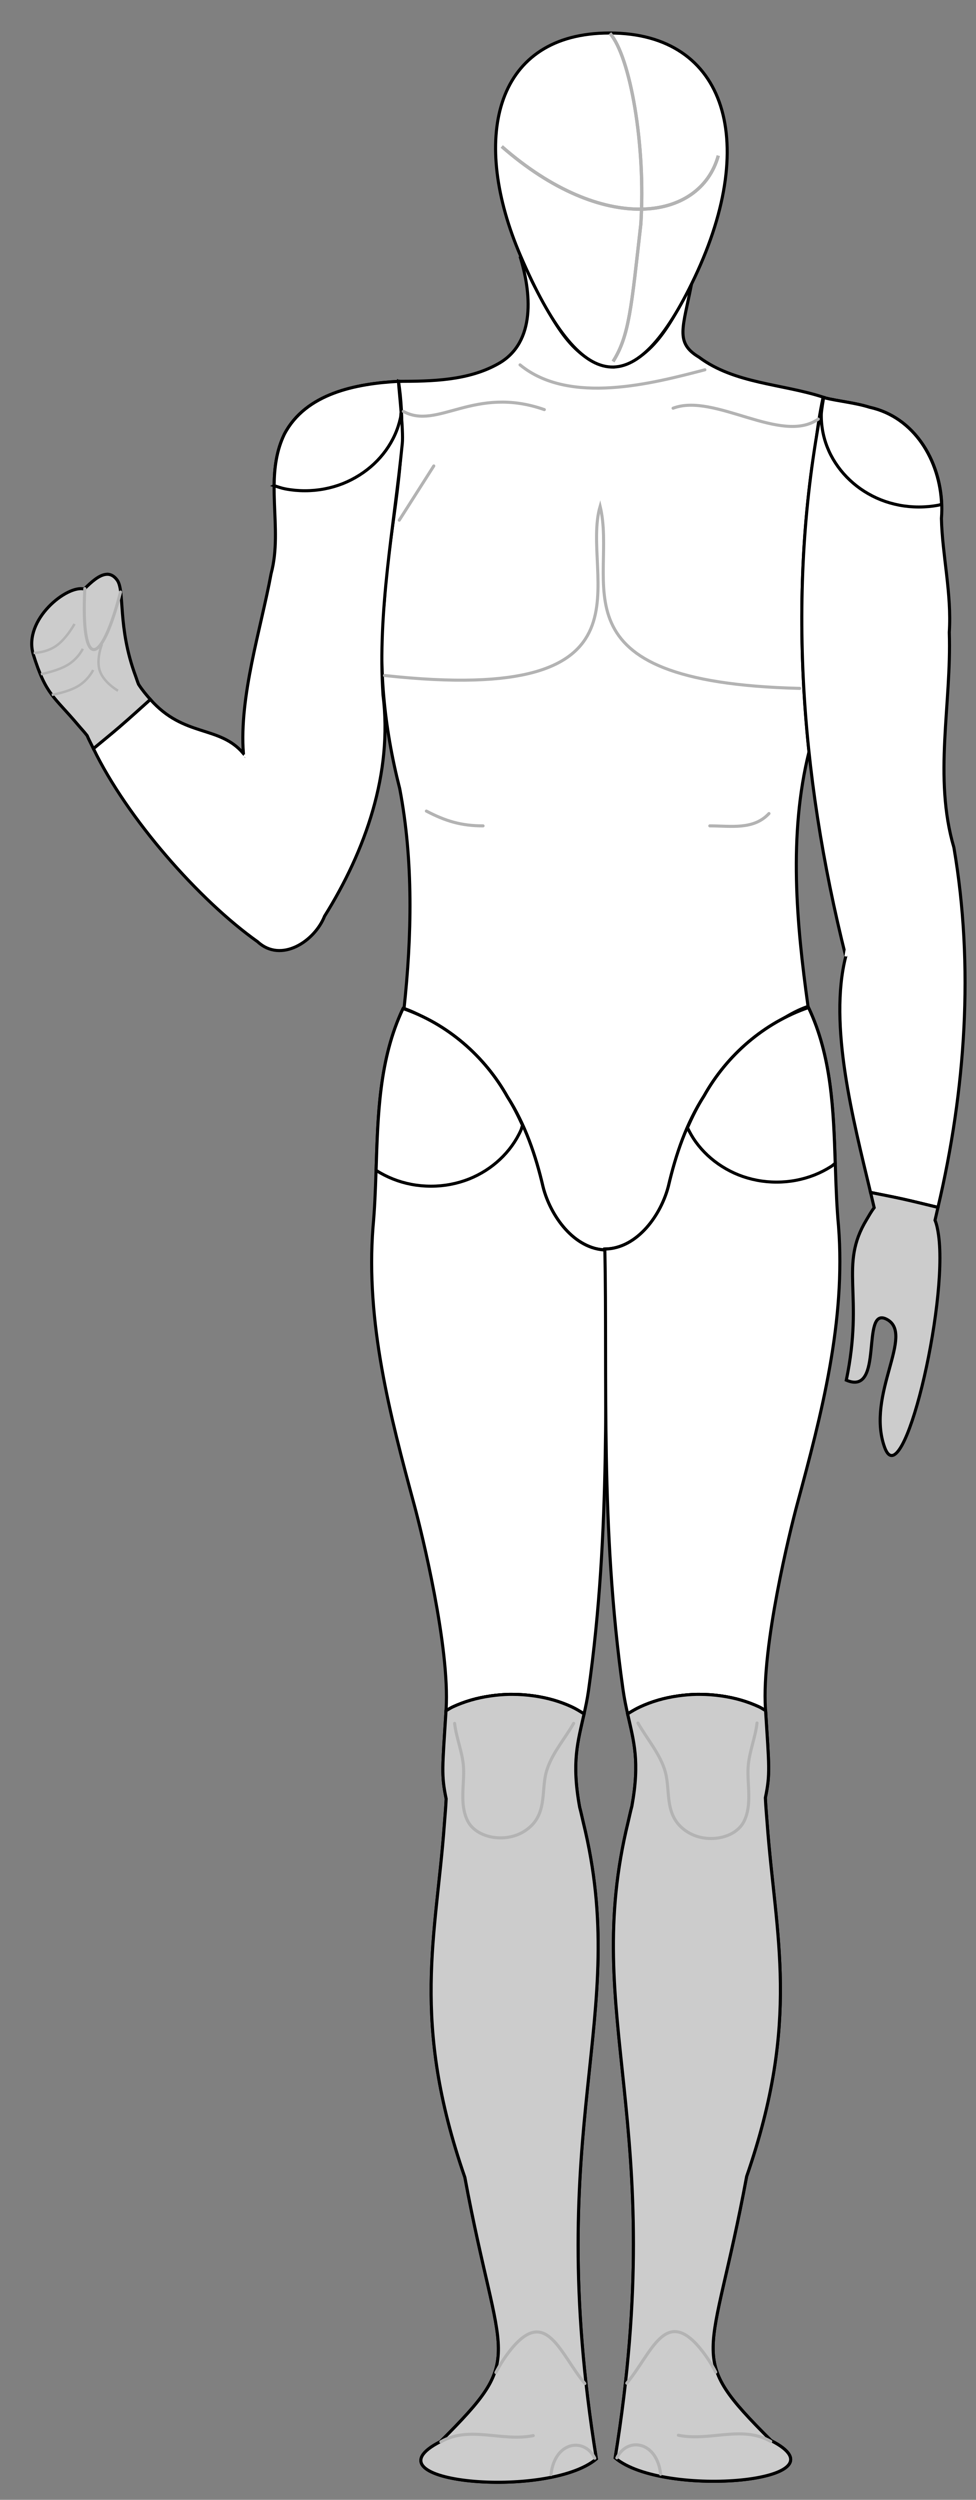
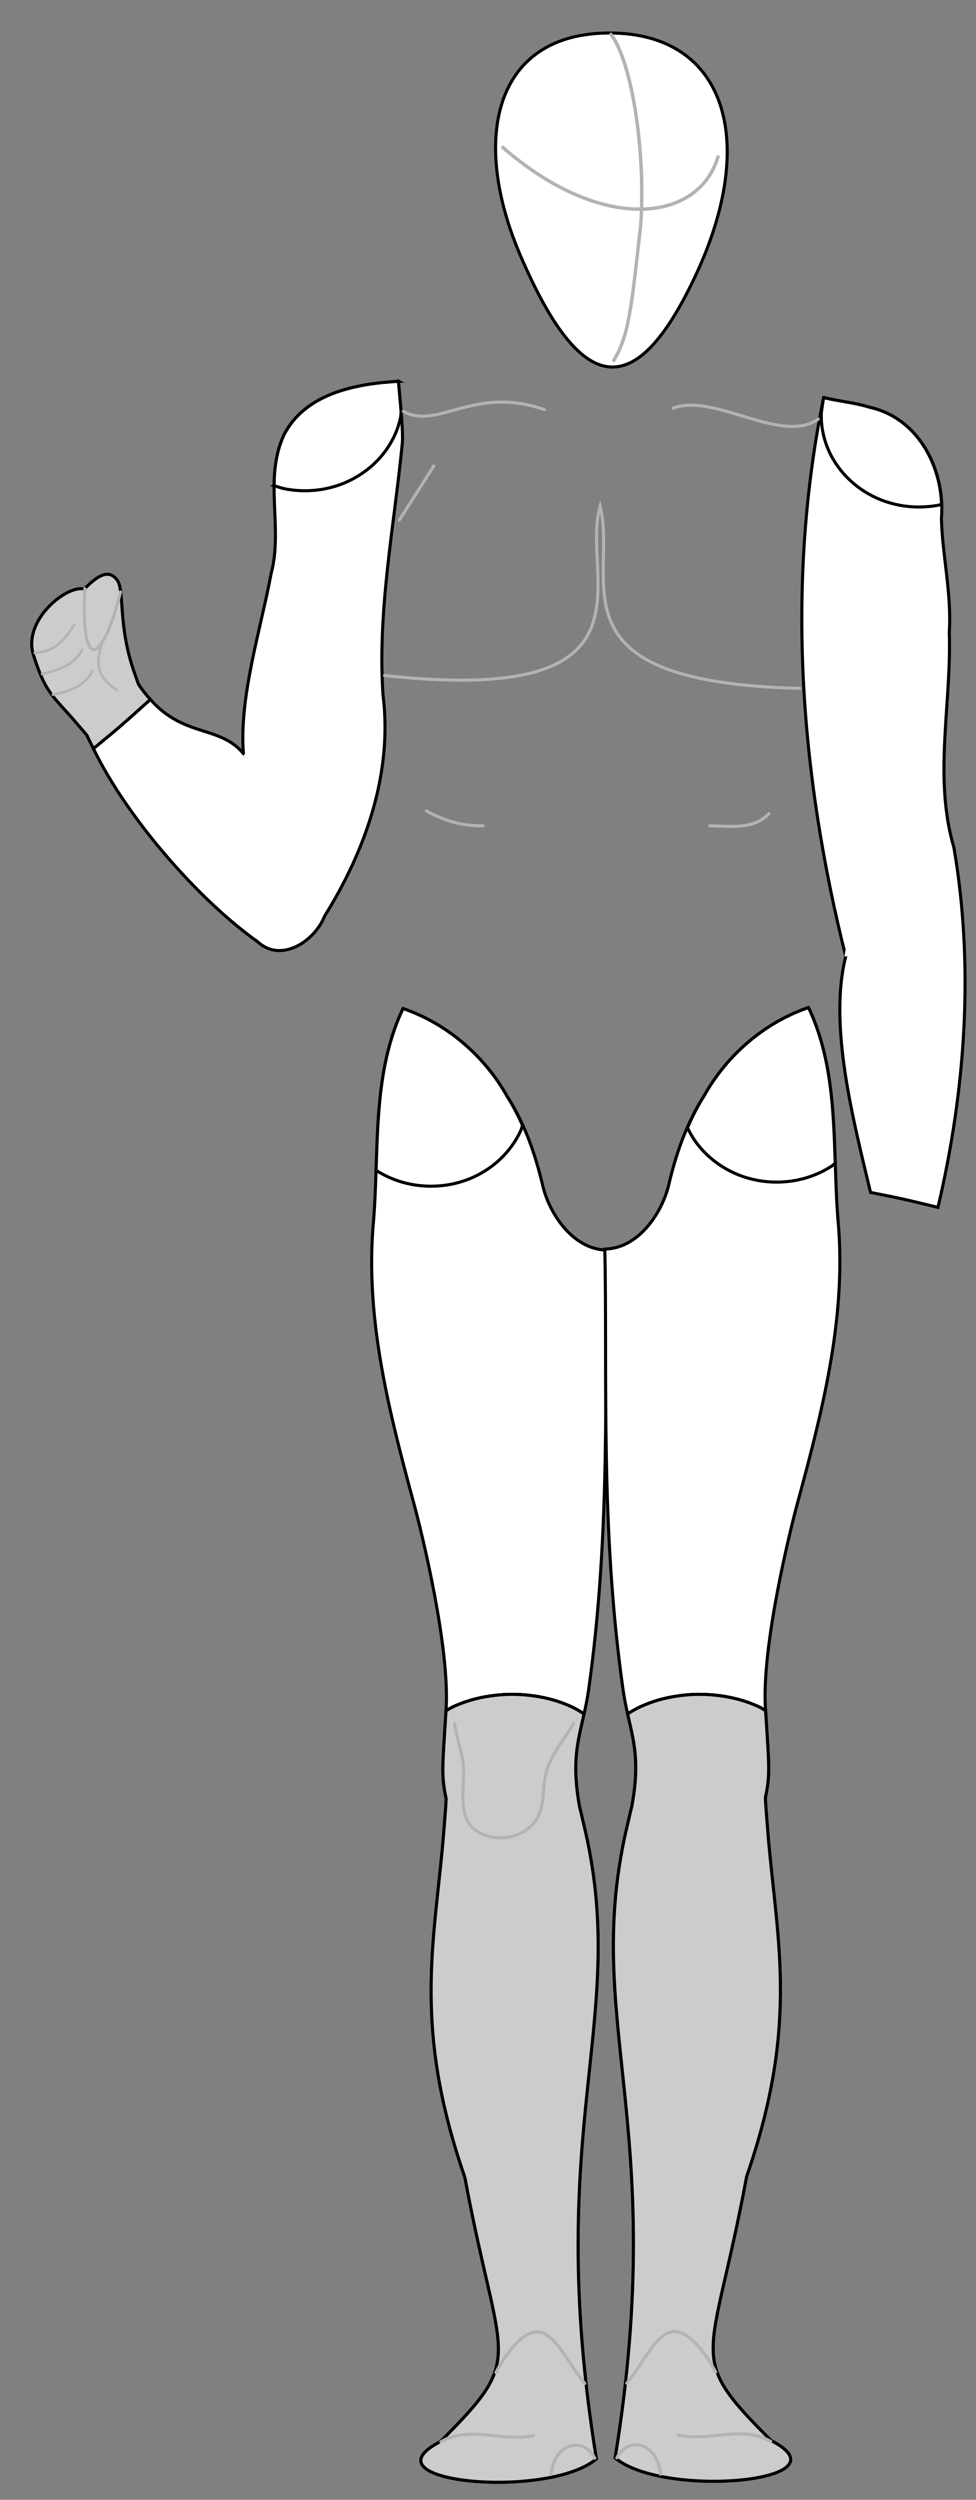
<svg xmlns="http://www.w3.org/2000/svg" xmlns:ns1="http://sodipodi.sourceforge.net/DTD/sodipodi-0.dtd" xmlns:ns2="http://www.inkscape.org/namespaces/inkscape" xmlns:xlink="http://www.w3.org/1999/xlink" width="396" height="1014" id="svg602" ns1:version="0.32" ns1:docname="illegaltargets.svg" ns2:version="0.48.2 r9819" version="1.0" ns2:output_extension="org.inkscape.output.svg.inkscape" ns1:modified="true">
  <rect width="100%" height="100%" fill="#808080" stroke="none" />
  <defs id="defs605">
    <ns2:perspective ns1:type="inkscape:persp3d" ns2:vp_x="0 : 507 : 1" ns2:vp_y="0 : 1000 : 0" ns2:vp_z="396 : 507 : 1" ns2:persp3d-origin="198 : 338 : 1" id="perspective80" />
    <linearGradient id="linearGradient640">
      <stop style="stop-color:#000;stop-opacity:1;" offset="0" id="stop641" />
      <stop style="stop-color:#fff;stop-opacity:1;" offset="1" id="stop642" />
    </linearGradient>
    <linearGradient xlink:href="#linearGradient640" id="linearGradient643" />
    <radialGradient xlink:href="#linearGradient640" id="radialGradient644" cx="0.5" cy="0.5" r="0.5" fx="0.5" fy="0.5" />
  </defs>
  <ns1:namedview id="base" ns2:zoom="0.42863581" ns2:cx="520.65486" ns2:cy="634.09338" ns2:window-width="1841" ns2:window-height="855" ns2:window-x="0" ns2:window-y="0" ns2:current-layer="layer12" showguides="true" ns2:guide-bbox="true" showgrid="false" ns2:window-maximized="0" />
  <path style="fill:none;fill-opacity:1;fill-rule:evenodd;stroke:#000000;stroke-width:1.25;stroke-linecap:round;stroke-linejoin:miter;stroke-dasharray:none;stroke-opacity:1" d="" id="path629" ns1:nodetypes="c" />
  <g ns2:groupmode="layer" id="layer2" ns2:label="outline" style="display:none" ns1:insensitive="true">
    <path style="fill:none;fill-opacity:1;stroke:#000000;stroke-width:1.25;stroke-linecap:round;stroke-linejoin:miter;stroke-dasharray:none;stroke-opacity:1" d="M 211,104 C 215.457,118.376 217.651,138.864 202.188,147.531 C 189.972,154.441 175.195,154.655 161.688,154.688 C 166.31,184.459 157.623,213.932 155.969,243.594 C 153.238,269.22 155.814,295.032 162.188,319.906 C 167.785,349.21 167.072,379.976 163.938,409.062 C 166.779,410.053 169.469,411.342 172.094,412.75 C 173.544,413.465 175.006,414.163 176.406,414.969 C 178.449,416.144 180.418,417.423 182.344,418.781 C 184.27,420.14 186.14,421.565 187.938,423.094 C 189.735,424.622 191.468,426.252 193.125,427.938 C 194.782,429.623 196.37,431.388 197.875,433.219 C 199.38,435.05 200.816,436.943 202.156,438.906 C 203.496,440.869 204.743,442.886 205.906,444.969 C 207.699,447.753 209.295,450.622 210.75,453.562 C 212.205,456.503 213.518,459.528 214.688,462.594 C 215.857,465.659 216.91,468.779 217.844,471.938 C 218.778,475.096 219.594,478.281 220.344,481.5 C 220.702,482.918 221.157,484.375 221.719,485.844 C 222.28,487.313 222.934,488.794 223.688,490.25 C 224.441,491.706 225.285,493.153 226.219,494.531 C 227.153,495.91 228.177,497.232 229.281,498.469 C 230.385,499.705 231.58,500.845 232.844,501.875 C 234.107,502.905 235.463,503.803 236.875,504.562 C 238.287,505.322 239.764,505.951 241.312,506.375 C 242.622,506.733 244.005,506.893 245.406,506.969 C 245.404,506.869 245.408,506.756 245.406,506.656 C 247.082,506.632 248.701,506.392 250.25,505.969 C 251.799,505.545 253.276,504.947 254.688,504.188 C 256.099,503.428 257.455,502.499 258.719,501.469 C 259.982,500.439 261.177,499.299 262.281,498.062 C 263.385,496.826 264.41,495.503 265.344,494.125 C 266.278,492.747 267.122,491.3 267.875,489.844 C 268.628,488.388 269.282,486.906 269.844,485.438 C 270.405,483.969 270.86,482.511 271.219,481.094 C 271.968,477.875 272.816,474.69 273.75,471.531 C 274.684,468.373 275.706,465.253 276.875,462.188 C 278.044,459.122 279.357,456.097 280.812,453.156 C 282.268,450.215 283.864,447.347 285.656,444.562 C 286.82,442.48 288.066,440.463 289.406,438.5 C 290.746,436.537 292.183,434.643 293.688,432.812 C 295.192,430.982 296.78,429.217 298.438,427.531 C 300.095,425.845 301.827,424.247 303.625,422.719 C 305.423,421.19 307.293,419.733 309.219,418.375 C 311.145,417.017 313.114,415.738 315.156,414.562 C 315.828,414.176 316.536,413.866 317.219,413.5 C 320.626,411.372 324.135,409.483 327.844,408.219 C 323.192,374.875 319.835,338.642 328.25,304.906 C 328.197,304.406 328.114,303.907 328.062,303.406 C 327.089,293.935 326.364,284.463 325.906,274.969 C 325.449,265.475 325.254,255.968 325.344,246.469 C 325.434,236.97 325.8,227.486 326.469,218 C 327.138,208.514 328.127,199.016 329.406,189.562 C 329.767,186.899 330.339,184.254 330.75,181.594 C 331.528,174.768 332.517,167.934 333.969,161.094 C 317.274,155.662 298.013,155.649 283.594,144.875 C 273.721,138.98 277.149,132.949 280.562,115.219 C 273.291,128.452 265.667,146.364 248.969,148.875 C 232.141,147.348 224.225,129.274 216.969,116.25 C 214.793,112.331 213.27,107.556 211,104 z " id="path4163" ns1:nodetypes="cccccccsssssscssscsssssssccssssssscssscsssssscccsssssccccccc" />
    <path style="fill:none;fill-opacity:1;stroke:#000000;stroke-width:1.25;stroke-linecap:round;stroke-linejoin:miter;stroke-dasharray:none;stroke-opacity:1" d="M 245.133,13.422 C 293.788,12.026 308.668,56.039 281.827,112.614 C 257.777,163.308 235.97,161.316 211.207,103.782 C 191.061,56.975 200.25,14.711 245.133,13.422 z " id="path6076" ns1:nodetypes="csss" />
    <path style="font-size:12px;fill:none;fill-opacity:1;stroke:#000000;stroke-width:1.25;stroke-linecap:round;stroke-linejoin:miter;stroke-dasharray:none;stroke-opacity:1" d="M 56.219,277.594 C 46.999,255.611 50.948,239.884 47.5,235.25 C 46.15,233.436 44.636,232.8 43.031,232.969 C 40.171,233.27 37.031,236.078 34.188,238.938 C 27.33,237.073 9.293,251.325 13.5,265.438 C 19.323,284 21.951,281.269 35.328,298.391 C 47.673,327.685 79.264,364.073 104.531,382 C 114.108,390.853 127.701,381.746 131.688,371.625 C 148.271,345.085 159.389,313.579 155.406,281.938 C 153.104,247.706 159.866,213.874 163.219,179.969 C 163.816,174.724 161.641,156.182 161.688,154.688 C 144.566,155.623 124.031,159.505 115.344,176.188 C 106.825,193.996 114.988,214.14 110,232.688 C 105.83,255.238 97.012,282.354 98.75,305.625 C 87.851,292.737 71.387,300.877 56.219,277.594 z " id="path6056" ns1:nodetypes="csccccccccccccc" />
    <path style="font-size:12px;fill:none;fill-opacity:1;stroke:#000000;stroke-width:1.25;stroke-linecap:round;stroke-linejoin:miter;stroke-dasharray:none;stroke-opacity:1" d="M 379.375,494.969 C 387.973,515.579 366.838,609.163 358.906,587.031 C 351.224,565.597 371.491,541.094 359.688,535.094 C 349.028,529.675 358.957,566.53 343.375,559.844 C 351.298,521.795 338.015,511.806 354.688,489.891 C 347.736,460.001 335.603,417.6 343.156,387.969 C 324.508,313.626 318.812,236.513 334.188,161.281 C 340.363,162.814 346.784,163.305 352.875,165.219 C 373.026,169.65 383.624,190.914 381.969,210.312 C 382.302,225.042 386.182,240.904 385.156,256.5 C 386.115,285.594 378.645,315.281 387.031,343.781 C 395.588,393.848 391.552,445.869 379.375,494.969 z " id="path6058" ns1:nodetypes="cssccccccccc" />
    <path ns1:nodetypes="cccscccccscccc" id="path2694" d="M 163.53,409.097 C 150.445,436.726 154.077,468.287 151.343,497.784 C 148.351,536.218 158.189,573.961 168.155,610.722 C 170.987,621.24 182.571,668.023 180.996,693.401 C 179.503,717.466 178.978,719.83 181.03,729.659 C 178.842,781.026 164.918,814.83 188.624,883.222 C 202.865,960.037 213.944,955.155 178.718,990.378 C 146.275,1007.019 222.28,1013.991 241.968,997.409 C 219.249,857.238 258.352,817.35 235.187,733.097 C 230.937,709.811 236.317,703.185 238.797,685.712 C 248.083,620.254 245.08,558.359 246.145,507.051 C 232.743,506.86 223.211,492.843 220.343,481.503 C 217.344,468.626 213.076,456.109 205.905,444.972 C 196.598,428.309 181.443,415.274 163.53,409.097 z " style="font-size:12px;fill:none;fill-opacity:1;stroke:#000000;stroke-width:1.25;stroke-linecap:round;stroke-linejoin:miter;stroke-dasharray:none;stroke-opacity:1" />
    <use x="0" y="0" xlink:href="#path2694" id="use2696" transform="matrix(-1,0,0,1,491.565,-0.398)" width="396" height="1014" style="fill:none" />
  </g>
  <g ns2:groupmode="layer" id="layer13" ns2:label="HeadAndTorso" style="display:inline">
-     <path style="fill:#ffffff;fill-opacity:1;stroke:#000000;stroke-width:1.25;stroke-linecap:round;stroke-linejoin:miter;stroke-opacity:1;stroke-dasharray:none;display:inline" d="m 211,104 c 4.457,14.376 6.651,34.864 -8.812,43.531 -12.216,6.91 -26.993,7.124 -40.5,7.156 4.622,29.772 -4.065,59.244 -5.719,88.906 -2.73,25.626 -0.154,51.438 6.219,76.312 5.598,29.304 4.885,60.069 1.75,89.156 2.841,0.99 5.532,2.28 8.156,3.688 1.451,0.715 2.912,1.413 4.312,2.219 2.043,1.176 4.011,2.454 5.938,3.812 1.926,1.358 3.796,2.784 5.594,4.312 1.798,1.528 3.53,3.158 5.188,4.844 1.657,1.686 3.245,3.45 4.75,5.281 1.505,1.831 2.941,3.724 4.281,5.688 1.34,1.963 2.587,3.98 3.75,6.062 1.793,2.784 3.388,5.653 4.844,8.594 1.455,2.941 2.768,5.966 3.938,9.031 1.169,3.066 2.222,6.185 3.156,9.344 0.934,3.158 1.75,6.343 2.5,9.562 0.359,1.418 0.814,2.875 1.375,4.344 0.561,1.469 1.216,2.95 1.969,4.406 0.753,1.456 1.597,2.903 2.531,4.281 0.934,1.378 1.958,2.701 3.062,3.938 1.104,1.236 2.299,2.376 3.562,3.406 1.263,1.03 2.62,1.928 4.031,2.688 1.412,0.759 2.889,1.389 4.438,1.812 1.31,0.358 2.692,0.518 4.094,0.594 -0.002,-0.099 0.002,-0.213 0,-0.312 1.675,-0.024 3.295,-0.264 4.844,-0.688 1.549,-0.424 3.026,-1.022 4.438,-1.781 1.412,-0.759 2.768,-1.689 4.031,-2.719 1.263,-1.03 2.458,-2.17 3.562,-3.406 1.104,-1.236 2.128,-2.559 3.062,-3.938 0.934,-1.378 1.778,-2.825 2.531,-4.281 0.753,-1.456 1.407,-2.937 1.969,-4.406 0.561,-1.469 1.016,-2.926 1.375,-4.344 0.75,-3.219 1.597,-6.404 2.531,-9.562 0.934,-3.158 1.956,-6.278 3.125,-9.344 1.169,-3.066 2.482,-6.09 3.938,-9.031 1.455,-2.941 3.051,-5.809 4.844,-8.594 1.163,-2.083 2.41,-4.099 3.75,-6.062 1.34,-1.963 2.777,-3.857 4.281,-5.688 1.505,-1.831 3.093,-3.595 4.75,-5.281 1.657,-1.686 3.39,-3.284 5.188,-4.812 1.798,-1.528 3.668,-2.985 5.594,-4.344 1.926,-1.358 3.895,-2.637 5.938,-3.812 0.671,-0.386 1.379,-0.697 2.062,-1.062 3.407,-2.128 6.916,-4.017 10.625,-5.281 -4.651,-33.344 -8.009,-69.577 0.406,-103.312 -0.053,-0.5 -0.136,-1 -0.188,-1.5 -0.973,-9.471 -1.699,-18.943 -2.156,-28.438 -0.457,-9.494 -0.652,-19.001 -0.562,-28.5 0.09,-9.499 0.456,-18.983 1.125,-28.469 0.669,-9.486 1.658,-18.984 2.938,-28.438 0.361,-2.664 0.933,-5.309 1.344,-7.969 0.778,-6.826 1.767,-13.66 3.219,-20.5 -16.695,-5.432 -35.956,-5.445 -50.375,-16.219 -9.873,-5.895 -6.444,-11.926 -3.031,-29.656 -7.272,13.233 -14.895,31.146 -31.594,33.656 -16.828,-1.527 -24.743,-19.601 -32,-32.625 C 214.793,112.331 213.27,107.556 211,104 z" id="path10651" ns1:nodetypes="cccccccsssssscssscsssssssccssssssscssscsssssscccsssssccccccc" />
    <path style="fill:#ffffff;fill-opacity:1;stroke:#000000;stroke-width:1.25;stroke-linecap:round;stroke-linejoin:miter;stroke-opacity:1;stroke-dasharray:none;display:inline" d="m 245.133,13.422 c 48.655,-1.396 63.534,42.616 36.694,99.191 -24.05,50.694 -45.858,48.702 -70.621,-8.832 -20.146,-46.806 -10.956,-89.071 33.927,-90.359 z" id="path10653" ns1:nodetypes="csss" />
  </g>
  <g ns2:groupmode="layer" id="layer4" ns2:label="Arms" style="display:inline">
    <path style="font-size:12px;fill:#ffffff;fill-opacity:1;stroke:#000000;stroke-width:1.25;stroke-linecap:round;stroke-linejoin:miter;stroke-opacity:1;stroke-dasharray:none;display:inline" d="m 161.688,154.688 c -17.121,0.936 -37.656,4.817 -46.344,21.5 -8.519,17.808 -0.356,37.952 -5.344,56.5 -4.17,22.551 -12.988,49.666 -11.25,72.938 C 88.983,294.076 74.768,299.241 61,283.719 56.834,287.451 52.877,291.072 48.312,295 c -3.639,3.131 -6.919,5.75 -10.406,8.656 13.661,28.279 42.836,61.466 66.625,78.344 9.577,8.853 23.17,-0.254 27.156,-10.375 16.584,-26.54 27.702,-58.046 23.719,-89.688 -2.303,-34.231 4.46,-68.064 7.812,-101.969 0.597,-5.245 -1.578,-23.787 -1.531,-25.281 z" id="path8803" ns2:connector-curvature="0" />
    <path style="font-size:12px;fill:#ffffff;fill-opacity:1;stroke:#000000;stroke-width:1.25;stroke-linecap:round;stroke-linejoin:miter;stroke-opacity:1;stroke-dasharray:none;display:inline" d="m 334.188,161.281 c -15.375,75.232 -9.679,152.345 8.969,226.688 -7.073,27.748 3.03,66.335 10.062,95.719 4.238,0.865 8.141,1.584 12.594,2.562 5.251,1.154 9.845,2.331 14.75,3.5 11.19,-47.563 14.724,-97.665 6.469,-145.969 -8.387,-28.5 -0.916,-58.187 -1.875,-87.281 1.026,-15.596 -2.854,-31.458 -3.188,-46.188 1.655,-19.399 -8.943,-40.662 -29.094,-45.094 -6.091,-1.914 -12.512,-2.405 -18.688,-3.938 z" id="path8809" ns2:connector-curvature="0" />
  </g>
  <g ns2:groupmode="layer" id="layer5" ns2:label="Thighs" style="display:inline">
    <path style="font-size:12px;fill:#ffffff;fill-opacity:1;stroke:#000000;stroke-width:1.25;stroke-linecap:round;stroke-linejoin:miter;stroke-opacity:1;stroke-dasharray:none;display:inline" d="m 163.531,409.094 c -13.086,27.63 -9.453,59.191 -12.188,88.688 -2.992,38.434 6.846,76.177 16.812,112.938 2.832,10.518 14.419,57.31 12.844,82.688 -0.017,0.272 -0.015,0.264 -0.031,0.531 0.927,-0.513 1.763,-1.103 2.75,-1.562 2.297,-1.07 4.761,-1.996 7.344,-2.75 2.583,-0.754 5.283,-1.322 8.094,-1.719 2.81,-0.397 5.708,-0.625 8.688,-0.625 2.98,0 5.908,0.228 8.719,0.625 2.81,0.397 5.511,0.965 8.094,1.719 2.583,0.754 5.046,1.68 7.344,2.75 1.794,0.836 3.381,1.837 4.969,2.844 0.649,-2.926 1.3,-5.891 1.812,-9.5 9.287,-65.458 6.309,-127.348 7.375,-178.656 -13.403,-0.191 -22.944,-14.222 -25.812,-25.562 -2.998,-12.877 -7.267,-25.394 -14.438,-36.531 -9.307,-16.662 -24.462,-29.697 -42.375,-35.875 z" id="path6963" ns2:connector-curvature="0" />
    <path style="font-size:12px;fill:#ffffff;fill-opacity:1;stroke:#000000;stroke-width:1.25;stroke-linecap:round;stroke-linejoin:miter;stroke-opacity:1;stroke-dasharray:none" d="m 328.031,408.688 c -17.913,6.178 -33.068,19.213 -42.375,35.875 -7.171,11.138 -11.439,23.654 -14.438,36.531 -2.869,11.34 -12.41,25.372 -25.812,25.562 1.066,51.308 -1.912,113.198 7.375,178.656 0.534,3.762 1.197,6.875 1.875,9.906 1.602,-1.019 3.25,-1.999 5.062,-2.844 2.297,-1.07 4.761,-1.996 7.344,-2.75 2.583,-0.754 5.283,-1.322 8.094,-1.719 2.81,-0.397 5.708,-0.625 8.688,-0.625 2.98,0 5.908,0.228 8.719,0.625 2.81,0.397 5.511,0.965 8.094,1.719 2.583,0.754 5.046,1.68 7.344,2.75 0.947,0.441 1.733,1.01 2.625,1.5 -0.027,-0.434 -0.035,-0.426 -0.062,-0.875 -1.575,-25.378 10.012,-72.169 12.844,-82.688 9.966,-36.76 19.804,-74.504 16.812,-112.938 -2.734,-29.497 0.898,-61.058 -12.188,-88.688 z" id="use6965" ns2:connector-curvature="0" />
  </g>
  <g ns2:groupmode="layer" id="layer12" ns2:label="HipsAndShoulders" style="display:inline">
    <path id="path9737" style="font-size:12px;fill:#ffffff;fill-opacity:1;stroke:#000000;stroke-width:1.25;stroke-linecap:round;stroke-linejoin:miter;stroke-opacity:1;display:inline" d="m 111.219,197 c 1.496,0.47 2.962,1.011 4.531,1.312 2.577,0.495 5.237,0.75 7.969,0.75 2.732,0 5.392,-0.255 7.969,-0.75 2.577,-0.495 5.069,-1.217 7.438,-2.156 2.368,-0.94 4.612,-2.103 6.719,-3.438 2.106,-1.334 4.083,-2.852 5.875,-4.531 1.792,-1.68 3.42,-3.525 4.844,-5.5 1.423,-1.975 2.654,-4.092 3.656,-6.312 1.002,-2.22 1.754,-4.522 2.281,-6.938 0.158,-0.725 0.137,-1.51 0.25,-2.25 -0.484,-5.964 -1.088,-11.694 -1.062,-12.5 -17.121,0.936 -37.656,4.817 -46.344,21.5 -3.195,6.678 -4.049,13.685 -4.125,20.812 z M 333.688,164.281 c -0.175,1.414 -0.469,2.792 -0.469,4.25 0,2.561 0.285,5.084 0.812,7.5 0.528,2.416 1.31,4.749 2.312,6.969 1.002,2.22 2.233,4.306 3.656,6.281 1.423,1.975 3.052,3.82 4.844,5.5 1.792,1.68 3.737,3.197 5.844,4.531 2.106,1.334 4.351,2.498 6.719,3.438 2.368,0.94 4.861,1.662 7.438,2.156 2.577,0.495 5.237,0.75 7.969,0.75 2.732,0 5.423,-0.255 8,-0.75 0.423,-0.081 0.801,-0.25 1.219,-0.344 -0.656,-17.66 -10.986,-35.348 -29.156,-39.344 -6.091,-1.914 -12.512,-2.405 -18.688,-3.938 -0.204,0.997 -0.304,2.002 -0.5,3 z m -181.094,310.438 c 0.044,0.028 0.081,0.066 0.125,0.094 2.106,1.334 4.382,2.498 6.75,3.438 2.368,0.94 4.83,1.662 7.406,2.156 2.577,0.495 5.268,0.75 8,0.75 2.732,0 5.392,-0.255 7.969,-0.75 2.577,-0.495 5.069,-1.217 7.438,-2.156 2.368,-0.94 4.612,-2.103 6.719,-3.438 2.106,-1.334 4.052,-2.852 5.844,-4.531 1.792,-1.68 3.42,-3.525 4.844,-5.5 1.423,-1.975 2.654,-4.092 3.656,-6.312 0.288,-0.639 0.406,-1.343 0.656,-2 -1.794,-3.943 -3.725,-7.821 -6.094,-11.5 -9.307,-16.662 -24.462,-29.697 -42.375,-35.875 -9.719,20.522 -10.205,43.222 -10.938,65.625 z M 278.938,457.438 c 0.946,1.991 2.023,3.899 3.312,5.688 1.423,1.975 3.052,3.82 4.844,5.5 1.792,1.68 3.769,3.197 5.875,4.531 2.106,1.334 4.351,2.498 6.719,3.438 2.368,0.94 4.861,1.662 7.438,2.156 2.577,0.495 5.237,0.75 7.969,0.75 2.732,0 5.392,-0.255 7.969,-0.75 2.577,-0.495 5.069,-1.217 7.438,-2.156 2.368,-0.94 4.612,-2.103 6.719,-3.438 0.594,-0.377 1.085,-0.876 1.656,-1.281 -0.701,-21.608 -1.477,-43.41 -10.844,-63.188 -17.913,6.178 -33.068,19.213 -42.375,35.875 -2.643,4.105 -4.783,8.446 -6.719,12.875 z" />
  </g>
  <g ns2:groupmode="layer" id="layer6" ns2:label="Knees" style="display:none" ns1:insensitive="true">
    <path style="font-size:12px;fill:#b3b3b3;fill-opacity:1;stroke:#000000;stroke-width:1.25;stroke-linecap:round;stroke-linejoin:miter;stroke-dasharray:none;stroke-opacity:1;display:inline" d="M 236.969,695.219 C 235.381,694.212 233.794,693.211 232,692.375 C 229.702,691.305 227.239,690.379 224.656,689.625 C 222.073,688.871 219.373,688.303 216.562,687.906 C 213.752,687.509 210.823,687.281 207.844,687.281 C 204.864,687.281 201.967,687.509 199.156,687.906 C 196.346,688.303 193.645,688.871 191.062,689.625 C 188.48,690.379 186.016,691.305 183.719,692.375 C 182.732,692.835 181.896,693.424 180.969,693.938 C 179.514,717.249 179.002,719.938 181.031,729.656 C 180.881,733.186 180.558,736.463 180.312,739.844 C 181.438,740.492 182.5,741.182 183.719,741.75 C 186.016,742.82 188.48,743.746 191.062,744.5 C 193.645,745.254 196.346,745.822 199.156,746.219 C 201.967,746.616 204.864,746.844 207.844,746.844 C 210.823,746.844 213.752,746.616 216.562,746.219 C 219.373,745.822 222.073,745.254 224.656,744.5 C 227.239,743.746 229.702,742.82 232,741.75 C 233.666,740.974 235.135,740.05 236.625,739.125 C 236.128,737.103 235.758,735.168 235.188,733.094 C 231.816,714.617 234.475,706.459 236.969,695.219 z " id="path8849" />
    <path style="font-size:12px;fill:#b3b3b3;fill-opacity:1;stroke:#000000;stroke-width:1.25;stroke-linecap:round;stroke-linejoin:miter;stroke-dasharray:none;stroke-opacity:1;display:inline" d="M 310.625,693.875 C 309.733,693.385 308.947,692.816 308,692.375 C 305.702,691.305 303.239,690.379 300.656,689.625 C 298.073,688.871 295.373,688.303 292.562,687.906 C 289.752,687.509 286.823,687.281 283.844,687.281 C 280.864,687.281 277.967,687.509 275.156,687.906 C 272.346,688.303 269.645,688.871 267.062,689.625 C 264.48,690.379 262.016,691.305 259.719,692.375 C 257.906,693.219 256.259,694.199 254.656,695.219 C 257.126,706.265 259.709,714.415 256.375,732.688 C 255.778,734.859 255.391,736.885 254.875,739 C 256.421,739.971 257.98,740.94 259.719,741.75 C 262.016,742.82 264.48,743.746 267.062,744.5 C 269.645,745.254 272.346,745.822 275.156,746.219 C 277.967,746.616 280.864,746.844 283.844,746.844 C 286.823,746.844 289.752,746.616 292.562,746.219 C 295.373,745.822 298.073,745.254 300.656,744.5 C 303.239,743.746 305.702,742.82 308,741.75 C 309.179,741.201 310.189,740.531 311.281,739.906 C 311.022,736.382 310.688,732.936 310.531,729.25 C 312.545,719.604 312.055,716.707 310.625,693.875 z " id="path8855" />
  </g>
  <g ns2:groupmode="layer" id="layer7" ns2:label="Shins" style="display:inline">
    <path style="font-size:12px;fill:#cccccc;stroke:#000000;stroke-width:1.25;stroke-linecap:round;stroke-linejoin:miter;stroke-opacity:1;stroke-dasharray:none;display:inline" d="m 206.719,687.281 c -2.589,0.049 -5.103,0.278 -7.562,0.625 -2.81,0.397 -5.511,0.965 -8.094,1.719 -2.583,0.754 -5.046,1.68 -7.344,2.75 -0.987,0.46 -1.823,1.049 -2.75,1.562 -1.455,23.311 -1.967,26.001 0.062,35.719 -0.15,3.53 -0.473,6.806 -0.719,10.188 -3.323,45.818 -13.765,79.684 8.312,143.375 14.241,76.816 25.32,71.933 -9.906,107.156 -32.443,16.641 43.562,23.613 63.25,7.031 C 219.809,860.686 256.304,819.26 236.625,739.125 c -0.497,-2.022 -0.867,-3.957 -1.438,-6.031 -3.372,-18.476 -0.713,-26.635 1.781,-37.875 -1.588,-1.007 -3.175,-2.008 -4.969,-2.844 -2.297,-1.07 -4.761,-1.996 -7.344,-2.75 -2.583,-0.754 -5.283,-1.322 -8.094,-1.719 -2.81,-0.397 -5.739,-0.625 -8.719,-0.625 -0.372,0 -0.755,-0.007 -1.125,0 z" id="path8833" ns2:connector-curvature="0" />
    <path style="font-size:12px;fill:#cccccc;stroke:#000000;stroke-width:1.25;stroke-linecap:round;stroke-linejoin:miter;stroke-opacity:1;stroke-dasharray:none;display:inline" d="m 282.719,687.281 c -2.589,0.049 -5.103,0.278 -7.562,0.625 -2.81,0.397 -5.511,0.965 -8.094,1.719 -2.583,0.754 -5.046,1.68 -7.344,2.75 -1.812,0.844 -3.46,1.824 -5.062,2.844 2.47,11.046 5.053,19.197 1.719,37.469 -0.597,2.171 -0.984,4.198 -1.5,6.312 -19.522,79.948 16.852,121.441 -5.281,258 19.688,16.582 95.693,9.61 63.25,-7.031 -35.227,-35.223 -24.147,-30.341 -9.906,-107.156 22.005,-63.483 11.703,-97.317 8.344,-142.906 -0.26,-3.525 -0.593,-6.97 -0.75,-10.656 2.014,-9.646 1.523,-12.543 0.094,-35.375 -0.892,-0.49 -1.678,-1.059 -2.625,-1.5 -2.297,-1.07 -4.761,-1.996 -7.344,-2.75 -2.583,-0.754 -5.283,-1.322 -8.094,-1.719 -2.81,-0.397 -5.739,-0.625 -8.719,-0.625 -0.372,0 -0.755,-0.007 -1.125,0 z" id="path8839" ns2:connector-curvature="0" />
    <path ns2:connector-curvature="0" id="path3075" d="m 282.719,687.281 c -2.589,0.049 -5.103,0.278 -7.562,0.625 -2.81,0.397 -5.511,0.965 -8.094,1.719 -2.583,0.754 -5.046,1.68 -7.344,2.75 -1.812,0.844 -3.46,1.824 -5.062,2.844 2.47,11.046 5.053,19.197 1.719,37.469 -0.597,2.171 -0.984,4.198 -1.5,6.312 -19.522,79.948 16.852,121.441 -5.281,258 19.688,16.582 95.693,9.61 63.25,-7.031 -35.227,-35.223 -24.147,-30.341 -9.906,-107.156 22.005,-63.483 11.703,-97.317 8.344,-142.906 -0.26,-3.525 -0.593,-6.97 -0.75,-10.656 2.014,-9.646 1.523,-12.543 0.094,-35.375 -0.892,-0.49 -1.678,-1.059 -2.625,-1.5 -2.297,-1.07 -4.761,-1.996 -7.344,-2.75 -2.583,-0.754 -5.283,-1.322 -8.094,-1.719 -2.81,-0.397 -5.739,-0.625 -8.719,-0.625 -0.372,0 -0.755,-0.007 -1.125,0 z" style="font-size:12px;fill:#cccccc;stroke:#000000;stroke-width:1.25;stroke-linecap:round;stroke-linejoin:miter;stroke-opacity:1;stroke-dasharray:none;display:inline" />
    <path ns2:connector-curvature="0" id="path3077" d="m 206.719,687.281 c -2.589,0.049 -5.103,0.278 -7.562,0.625 -2.81,0.397 -5.511,0.965 -8.094,1.719 -2.583,0.754 -5.046,1.68 -7.344,2.75 -0.987,0.46 -1.823,1.049 -2.75,1.562 -1.455,23.311 -1.967,26.001 0.062,35.719 -0.15,3.53 -0.473,6.806 -0.719,10.188 -3.323,45.818 -13.765,79.684 8.312,143.375 14.241,76.816 25.32,71.933 -9.906,107.156 -32.443,16.641 43.562,23.613 63.25,7.031 C 219.809,860.686 256.304,819.26 236.625,739.125 c -0.497,-2.022 -0.867,-3.957 -1.438,-6.031 -3.372,-18.476 -0.713,-26.635 1.781,-37.875 -1.588,-1.007 -3.175,-2.008 -4.969,-2.844 -2.297,-1.07 -4.761,-1.996 -7.344,-2.75 -2.583,-0.754 -5.283,-1.322 -8.094,-1.719 -2.81,-0.397 -5.739,-0.625 -8.719,-0.625 -0.372,0 -0.755,-0.007 -1.125,0 z" style="font-size:12px;fill:#cccccc;stroke:#000000;stroke-width:1.25;stroke-linecap:round;stroke-linejoin:miter;stroke-opacity:1;stroke-dasharray:none;display:inline" />
  </g>
  <g ns2:groupmode="layer" id="layer8" ns2:label="Elbows" style="display:none" ns1:insensitive="true">
    <path style="fill:none;fill-opacity:1;stroke:#000000;stroke-width:1.25;stroke-linecap:round;stroke-linejoin:miter;stroke-dasharray:none;stroke-opacity:1;display:inline" d="M 211,104 C 215.457,118.376 217.651,138.864 202.188,147.531 C 189.972,154.441 175.195,154.655 161.688,154.688 C 166.31,184.459 157.623,213.932 155.969,243.594 C 153.238,269.22 155.814,295.032 162.188,319.906 C 167.785,349.21 167.072,379.976 163.938,409.062 C 166.779,410.053 169.469,411.342 172.094,412.75 C 173.544,413.465 175.006,414.163 176.406,414.969 C 178.449,416.144 180.418,417.423 182.344,418.781 C 184.27,420.14 186.14,421.565 187.938,423.094 C 189.735,424.622 191.468,426.252 193.125,427.938 C 194.782,429.623 196.37,431.388 197.875,433.219 C 199.38,435.05 200.816,436.943 202.156,438.906 C 203.496,440.869 204.743,442.886 205.906,444.969 C 207.699,447.753 209.295,450.622 210.75,453.562 C 212.205,456.503 213.518,459.528 214.688,462.594 C 215.857,465.659 216.91,468.779 217.844,471.938 C 218.778,475.096 219.594,478.281 220.344,481.5 C 220.702,482.918 221.157,484.375 221.719,485.844 C 222.28,487.313 222.934,488.794 223.688,490.25 C 224.441,491.706 225.285,493.153 226.219,494.531 C 227.153,495.91 228.177,497.232 229.281,498.469 C 230.385,499.705 231.58,500.845 232.844,501.875 C 234.107,502.905 235.463,503.803 236.875,504.562 C 238.287,505.322 239.764,505.951 241.312,506.375 C 242.622,506.733 244.005,506.893 245.406,506.969 C 245.404,506.869 245.408,506.756 245.406,506.656 C 247.082,506.632 248.701,506.392 250.25,505.969 C 251.799,505.545 253.276,504.947 254.688,504.188 C 256.099,503.428 257.455,502.499 258.719,501.469 C 259.982,500.439 261.177,499.299 262.281,498.062 C 263.385,496.826 264.41,495.503 265.344,494.125 C 266.278,492.747 267.122,491.3 267.875,489.844 C 268.628,488.388 269.282,486.906 269.844,485.438 C 270.405,483.969 270.86,482.511 271.219,481.094 C 271.968,477.875 272.816,474.69 273.75,471.531 C 274.684,468.373 275.706,465.253 276.875,462.188 C 278.044,459.122 279.357,456.097 280.812,453.156 C 282.268,450.215 283.864,447.347 285.656,444.562 C 286.82,442.48 288.066,440.463 289.406,438.5 C 290.746,436.537 292.183,434.643 293.688,432.812 C 295.192,430.982 296.78,429.217 298.438,427.531 C 300.095,425.845 301.827,424.247 303.625,422.719 C 305.423,421.19 307.293,419.733 309.219,418.375 C 311.145,417.017 313.114,415.738 315.156,414.562 C 315.828,414.176 316.536,413.866 317.219,413.5 C 320.626,411.372 324.135,409.483 327.844,408.219 C 323.192,374.875 319.835,338.642 328.25,304.906 C 328.197,304.406 328.114,303.907 328.062,303.406 C 327.089,293.935 326.364,284.463 325.906,274.969 C 325.449,265.475 325.254,255.968 325.344,246.469 C 325.434,236.97 325.8,227.486 326.469,218 C 327.138,208.514 328.127,199.016 329.406,189.562 C 329.767,186.899 330.339,184.254 330.75,181.594 C 331.528,174.768 332.517,167.934 333.969,161.094 C 317.274,155.662 298.013,155.649 283.594,144.875 C 273.721,138.98 277.149,132.949 280.562,115.219 C 273.291,128.452 265.667,146.364 248.969,148.875 C 232.141,147.348 224.225,129.274 216.969,116.25 C 214.793,112.331 213.27,107.556 211,104 z " id="path6982" ns1:nodetypes="cccccccsssssscssscsssssssccssssssscssscsssssscccsssssccccccc" />
    <path style="fill:none;fill-opacity:1;stroke:#000000;stroke-width:1.25;stroke-linecap:round;stroke-linejoin:miter;stroke-dasharray:none;stroke-opacity:1;display:inline" d="M 245.133,13.422 C 293.788,12.026 308.668,56.039 281.827,112.614 C 257.777,163.308 235.97,161.316 211.207,103.782 C 191.061,56.975 200.25,14.711 245.133,13.422 z " id="path6984" ns1:nodetypes="csss" />
    <path style="font-size:12px;fill:none;fill-opacity:1;stroke:#000000;stroke-width:1.25;stroke-linecap:round;stroke-linejoin:miter;stroke-dasharray:none;stroke-opacity:1;display:inline" d="M 56.219,277.594 C 46.999,255.611 50.948,239.884 47.5,235.25 C 46.15,233.436 44.636,232.8 43.031,232.969 C 40.171,233.27 37.031,236.078 34.188,238.938 C 27.33,237.073 9.293,251.325 13.5,265.438 C 19.323,284 21.951,281.269 35.328,298.391 C 47.673,327.685 79.264,364.073 104.531,382 C 114.108,390.853 127.701,381.746 131.688,371.625 C 148.271,345.085 159.389,313.579 155.406,281.938 C 153.104,247.706 159.866,213.874 163.219,179.969 C 163.816,174.724 161.641,156.182 161.688,154.688 C 144.566,155.623 124.031,159.505 115.344,176.188 C 106.825,193.996 114.988,214.14 110,232.688 C 105.83,255.238 97.012,282.354 98.75,305.625 C 87.851,292.737 71.387,300.877 56.219,277.594 z " id="path6986" ns1:nodetypes="csccccccccccccc" />
    <path style="font-size:12px;fill:none;fill-opacity:1;stroke:#000000;stroke-width:1.25;stroke-linecap:round;stroke-linejoin:miter;stroke-dasharray:none;stroke-opacity:1;display:inline" d="M 379.375,494.969 C 387.973,515.579 366.838,609.163 358.906,587.031 C 351.224,565.597 371.491,541.094 359.688,535.094 C 349.028,529.675 358.957,566.53 343.375,559.844 C 351.298,521.795 338.015,511.806 354.688,489.891 C 347.736,460.001 335.603,417.6 343.156,387.969 C 324.508,313.626 318.812,236.513 334.188,161.281 C 340.363,162.814 346.784,163.305 352.875,165.219 C 373.026,169.65 383.624,190.914 381.969,210.312 C 382.302,225.042 386.182,240.904 385.156,256.5 C 386.115,285.594 378.645,315.281 387.031,343.781 C 395.588,393.848 391.552,445.869 379.375,494.969 z " id="path6988" ns1:nodetypes="cssccccccccc" />
    <path ns1:nodetypes="cccscccccscccc" id="path6990" d="M 163.53,409.097 C 150.445,436.726 154.077,468.287 151.343,497.784 C 148.351,536.218 158.189,573.961 168.155,610.722 C 170.987,621.24 182.571,668.023 180.996,693.401 C 179.503,717.466 178.978,719.83 181.03,729.659 C 178.842,781.026 164.918,814.83 188.624,883.222 C 202.865,960.037 213.944,955.155 178.718,990.378 C 146.275,1007.019 222.28,1013.991 241.968,997.409 C 219.249,857.238 258.352,817.35 235.187,733.097 C 230.937,709.811 236.317,703.185 238.797,685.712 C 248.083,620.254 245.08,558.359 246.145,507.051 C 232.743,506.86 223.211,492.843 220.343,481.503 C 217.344,468.626 213.076,456.109 205.905,444.972 C 196.598,428.309 181.443,415.274 163.53,409.097 z " style="font-size:12px;fill:none;fill-opacity:1;stroke:#000000;stroke-width:1.25;stroke-linecap:round;stroke-linejoin:miter;stroke-dasharray:none;stroke-opacity:1;display:inline" />
    <use x="0" y="0" xlink:href="#path2694" id="use6992" transform="matrix(-1,0,0,1,491.565,-0.398)" width="396" height="1014" style="fill:none;display:inline" />
  </g>
  <g ns2:groupmode="layer" id="layer9" ns2:label="Hands" style="display:inline">
    <path style="font-size:12px;fill:#cccccc;stroke:#000000;stroke-width:1.25;stroke-linecap:round;stroke-linejoin:miter;stroke-opacity:1;stroke-dasharray:none;display:inline" d="m 43.25,232.938 c -0.075,0.004 -0.144,0.023 -0.219,0.031 -2.861,0.301 -6,3.109 -8.844,5.969 -6.858,-1.865 -24.895,12.388 -20.688,26.5 5.202,16.581 8.272,16.855 18.312,28.781 1.2,1.425 2.103,2.329 3.531,4.156 0.723,1.715 1.713,3.523 2.562,5.281 3.487,-2.906 6.767,-5.525 10.406,-8.656 4.564,-3.928 8.521,-7.549 12.688,-11.281 -1.596,-1.799 -3.206,-3.707 -4.781,-6.125 -0.467,-1.113 -0.754,-2.138 -1.156,-3.219 -7.536,-20.256 -4.289,-34.725 -7.562,-39.125 -1.287,-1.729 -2.729,-2.401 -4.25,-2.312 z" id="path8792" ns2:connector-curvature="0" />
-     <path style="font-size:12px;fill:#cccccc;stroke:#000000;stroke-width:1.25;stroke-linecap:round;stroke-linejoin:miter;stroke-opacity:1;stroke-dasharray:none;display:inline" d="m 353.219,483.688 c 0.477,1.994 1.027,4.288 1.469,6.188 -1.309,1.721 -2.129,3.282 -3.094,4.875 -11.318,18.695 -0.918,30.034 -8.219,65.094 15.582,6.686 5.653,-30.169 16.312,-24.75 11.804,6.001 -8.463,30.503 -0.781,51.938 7.322,20.429 25.854,-57.611 21.906,-85.969 -0.329,-2.364 -0.776,-4.508 -1.438,-6.094 0.429,-1.729 0.779,-3.483 1.188,-5.219 -4.905,-1.169 -9.499,-2.346 -14.75,-3.5 -4.453,-0.978 -8.356,-1.698 -12.594,-2.562 z" id="path8797" ns2:connector-curvature="0" />
  </g>
  <g ns2:groupmode="layer" id="layer11" ns2:label="tmp" ns1:insensitive="true" style="display:none">
-     <path style="font-size:12px;fill:none;fill-opacity:1;stroke:#000000;stroke-width:1.25;stroke-linecap:round;stroke-linejoin:miter;stroke-dasharray:none;stroke-opacity:1;display:inline" d="M 56.219,277.594 C 46.999,255.611 50.948,239.884 47.5,235.25 C 46.15,233.436 44.636,232.8 43.031,232.969 C 40.171,233.27 37.031,236.078 34.188,238.938 C 27.33,237.073 9.293,251.325 13.5,265.438 C 19.323,284 21.951,281.269 35.328,298.391 C 47.673,327.685 79.264,364.073 104.531,382 C 114.108,390.853 127.701,381.746 131.688,371.625 C 148.271,345.085 159.389,313.579 155.406,281.938 C 153.104,247.706 159.866,213.874 163.219,179.969 C 163.816,174.724 161.641,156.182 161.688,154.688 C 144.566,155.623 124.031,159.505 115.344,176.188 C 106.825,193.996 114.988,214.14 110,232.688 C 105.83,255.238 97.012,282.354 98.75,305.625 C 87.851,292.737 71.387,300.877 56.219,277.594 z " id="path8774" ns1:nodetypes="csccccccccccccc" />
    <path style="font-size:12px;fill:none;fill-opacity:1;stroke:#000000;stroke-width:1.25;stroke-linecap:round;stroke-linejoin:miter;stroke-dasharray:none;stroke-opacity:1;display:inline" d="M 379.375,494.969 C 387.973,515.579 366.838,609.163 358.906,587.031 C 351.224,565.597 371.491,541.094 359.688,535.094 C 349.028,529.675 358.957,566.53 343.375,559.844 C 351.298,521.795 338.015,511.806 354.688,489.891 C 347.736,460.001 335.603,417.6 343.156,387.969 C 324.508,313.626 318.812,236.513 334.188,161.281 C 340.363,162.814 346.784,163.305 352.875,165.219 C 373.026,169.65 383.624,190.914 381.969,210.312 C 382.302,225.042 386.182,240.904 385.156,256.5 C 386.115,285.594 378.645,315.281 387.031,343.781 C 395.588,393.848 391.552,445.869 379.375,494.969 z " id="path8776" ns1:nodetypes="cssccccccccc" />
    <path ns1:type="arc" style="opacity:1;fill:none;fill-opacity:1;fill-rule:evenodd;stroke:#000000;stroke-width:0.725;stroke-miterlimit:4;stroke-dasharray:none;stroke-dashoffset:0;stroke-opacity:1;display:inline" id="path8778" ns1:cx="-287.04224" ns1:cy="277.42325" ns1:rx="37.942364" ns1:ry="5.773838" d="M -249.1 277.423 A 37.942 5.774 0 1 1  -324.985,277.423 A 37.942 5.774 0 1 1  -249.1 277.423 z" transform="matrix(-1.441,1.24,-0.652,-0.758,-188.141,856.861)" />
  </g>
  <g ns2:groupmode="layer" id="layer10" ns2:label="Neck" style="display:none" ns1:insensitive="true">
    <path style="fill:#b3b3b3;fill-opacity:1;stroke:#000000;stroke-width:1.25;stroke-linecap:round;stroke-linejoin:miter;stroke-dasharray:none;stroke-opacity:1;display:inline" d="M 196.36,150.277 C 194.366,151.049 308.685,155.371 302.083,153.487 C 295.481,151.603 289.175,149.045 283.594,144.875 C 273.721,138.98 277.149,132.949 280.562,115.219 C 273.291,128.452 265.667,146.364 248.969,148.875 C 232.141,147.348 224.225,129.274 216.969,116.25 C 214.793,112.331 213.27,107.556 211,104 L 211,104 C 215.457,118.376 217.651,138.864 202.188,147.531 C 200.301,148.598 198.354,149.506 196.36,150.277 z " id="path7023" ns1:nodetypes="cccccccccc" />
  </g>
  <g ns2:groupmode="layer" id="layer3" ns2:label="Highlights" style="display:inline" ns1:insensitive="true">
    <g id="g6861" style="fill:none;display:inline">
      <path ns1:nodetypes="ccc" id="path6863" d="M 247.482,13.54 C 255.693,22.845 262.072,59.066 260.012,90.871 C 256.146,124.898 255.304,136.18 248.742,146.627" style="fill:none;fill-opacity:1;fill-rule:evenodd;stroke:#b3b3b3;stroke-width:1pt;stroke-linecap:butt;stroke-linejoin:miter;stroke-opacity:1" />
      <path ns1:nodetypes="cc" id="path6865" d="M 203.585,59.425 C 244.493,95.304 283.957,90.074 291.444,63.136" style="fill:none;fill-opacity:1;fill-rule:evenodd;stroke:#b3b3b3;stroke-width:1pt;stroke-linecap:butt;stroke-linejoin:miter;stroke-opacity:1" />
      <path id="path6867" d="M 273.095,165.582 C 289.915,159.212 317.012,180.537 332,170" style="font-size:12px;fill:none;stroke:#b3b3b3;stroke-width:1.25;stroke-linecap:round;stroke-opacity:1" />
      <path id="path6869" d="M 163.659,166.864 C 177.547,174.602 192.418,156.17 220.853,166.153" style="font-size:12px;fill:none;stroke:#b3b3b3;stroke-width:1.25;stroke-linecap:round;stroke-opacity:1" />
-       <path id="path6871" d="M 211,148 C 231.106,164.52 265.046,155.463 286,150" style="font-size:12px;fill:none;stroke:#b3b3b3;stroke-width:1.25;stroke-linecap:round;stroke-opacity:1" />
      <path id="path6873" d="M 176,189 L 162,211" style="font-size:12px;fill:none;stroke:#b3b3b3;stroke-width:1.25;stroke-linecap:round;stroke-opacity:1" />
      <path id="path6875" d="M 324.513,279.231 C 221.474,276.733 250.87,235.785 243.496,205.355 C 235.16,233.894 270.844,286.562 156,274" style="font-size:12px;fill:none;stroke:#b3b3b3;stroke-width:1.25;stroke-linecap:round;stroke-opacity:1" />
      <path id="path6877" d="M 173,329 C 180.793,333.083 187.189,334.999 196,335" style="font-size:12px;fill:none;stroke:#b3b3b3;stroke-width:1.25;stroke-linecap:round;stroke-opacity:1" />
      <path id="path6879" d="M 312,330 C 305.714,336.756 296.499,335 288,335" style="font-size:12px;fill:none;stroke:#b3b3b3;stroke-width:1.25;stroke-linecap:round;stroke-opacity:1" />
      <path id="path6881" d="M 247.482,13.54 C 255.693,22.845 262.072,59.066 260.012,90.871 C 256.146,124.898 255.304,136.18 248.742,146.627" style="fill:none;fill-opacity:1;fill-rule:evenodd;stroke:#b3b3b3;stroke-width:1pt;stroke-linecap:butt;stroke-linejoin:miter;stroke-opacity:1" />
      <path id="path6883" d="M 203.585,59.425 C 244.493,95.304 283.957,90.074 291.444,63.136" style="fill:none;fill-opacity:1;fill-rule:evenodd;stroke:#b3b3b3;stroke-width:1pt;stroke-linecap:butt;stroke-linejoin:miter;stroke-opacity:1" />
    </g>
    <path ns1:nodetypes="cc" style="font-size:12px;fill:none;fill-opacity:1;stroke:#b3b3b3;stroke-width:1.25;stroke-linecap:round;stroke-linejoin:miter;stroke-opacity:1;display:inline" d="M 34.41,238.758 C 32.712,272.353 41.102,270.646 48.9,240.161" id="path6885" />
    <path style="fill:none;fill-opacity:0.75;fill-rule:evenodd;stroke:#b3b3b3;stroke-width:1px;stroke-linecap:butt;stroke-linejoin:miter;stroke-opacity:1;display:inline" d="M 30.235,253.093 C 30.235,253.093 27.033,258.972 22.886,261.911 C 18.739,264.851 13.648,264.851 13.648,264.851" id="path6901" ns1:nodetypes="csc" />
    <path style="fill:none;fill-opacity:0.75;fill-rule:evenodd;stroke:#b3b3b3;stroke-width:1px;stroke-linecap:butt;stroke-linejoin:miter;stroke-opacity:1;display:inline" d="M 33.594,263.171 C 33.594,263.171 31.757,267.108 27.505,269.68 C 23.253,272.252 16.587,273.459 16.587,273.459" id="path6903" ns1:nodetypes="csc" />
    <path style="fill:none;fill-opacity:0.75;fill-rule:evenodd;stroke:#b3b3b3;stroke-width:1px;stroke-linecap:butt;stroke-linejoin:miter;stroke-opacity:1;display:inline" d="M 37.793,271.78 C 37.793,271.78 35.904,275.769 31.704,278.288 C 27.505,280.808 20.996,281.858 20.996,281.858" id="path6905" ns1:nodetypes="csc" />
    <path style="fill:none;fill-opacity:0.75;fill-rule:evenodd;stroke:#b3b3b3;stroke-width:1px;stroke-linecap:butt;stroke-linejoin:miter;stroke-opacity:1;display:inline" d="M 41.363,261.281 C 41.363,261.281 38.896,267.475 40.523,272.199 C 42.15,276.924 47.872,280.178 47.872,280.178" id="path6907" ns1:nodetypes="csc" />
    <path style="font-size:12px;fill:none;fill-opacity:1;stroke:#b3b3b3;stroke-width:1.25;stroke-linecap:round;stroke-linejoin:miter;stroke-opacity:1;display:inline" d="M 184.452,699.055 C 185.125,705.011 187.696,710.81 188.062,716.826 C 188.488,723.867 186.361,731.789 189.706,738.547 C 193.17,745.548 204.786,747.75 212.607,742.895 C 222.374,736.832 219.438,726.806 221.641,718.801 C 223.596,711.698 228.952,705.647 232.752,699.055" id="path6909" />
    <path style="font-size:12px;fill:none;fill-opacity:1;stroke:#b3b3b3;stroke-width:1.25;stroke-linecap:round;stroke-linejoin:miter;stroke-opacity:1;display:inline" d="M 201.21,962.359 C 202.871,959.173 204.783,956.182 206.988,953.402 C 221.593,934.988 227.266,954.911 237.288,966.836" id="path6911" />
    <path style="font-size:12px;fill:none;fill-opacity:1;stroke:#b3b3b3;stroke-width:1.25;stroke-linecap:round;stroke-linejoin:miter;stroke-opacity:1;display:inline" d="M 178.876,990.462 C 190.547,983.753 203.55,990.561 216.359,987.961" id="path6913" />
    <path style="font-size:12px;fill:none;fill-opacity:1;stroke:#b3b3b3;stroke-width:1.25;stroke-linecap:round;stroke-linejoin:miter;stroke-opacity:1;display:inline" d="M 223.567,1003.752 C 225.009,990.379 237.063,988.436 241.32,997.124" id="path6915" />
-     <path id="path6917" d="M 307.15,698.911 C 306.477,704.919 303.906,710.769 303.541,716.837 C 303.114,723.938 305.241,731.929 301.897,738.745 C 298.432,745.807 286.816,748.028 278.995,743.131 C 269.228,737.016 272.165,726.903 269.961,718.828 C 268.006,711.664 262.65,705.56 258.85,698.911" style="font-size:12px;fill:none;fill-opacity:1;stroke:#b3b3b3;stroke-width:1.25;stroke-linecap:round;stroke-linejoin:miter;stroke-opacity:1;display:inline" />
    <path id="path6919" d="M 290.393,962.211 C 288.731,959.025 286.819,956.033 284.614,953.253 C 270.009,934.84 264.337,954.762 254.314,966.687" style="font-size:12px;fill:none;fill-opacity:1;stroke:#b3b3b3;stroke-width:1.25;stroke-linecap:round;stroke-linejoin:miter;stroke-opacity:1;display:inline" />
    <path id="path6921" d="M 312.726,990.313 C 301.055,983.604 288.053,990.413 275.243,987.813" style="font-size:12px;fill:none;fill-opacity:1;stroke:#b3b3b3;stroke-width:1.25;stroke-linecap:round;stroke-linejoin:miter;stroke-opacity:1;display:inline" />
    <path id="path6923" d="M 268.035,1003.603 C 266.593,990.231 254.539,988.287 250.282,996.976" style="font-size:12px;fill:none;fill-opacity:1;stroke:#b3b3b3;stroke-width:1.25;stroke-linecap:round;stroke-linejoin:miter;stroke-opacity:1;display:inline" />
    <path style="fill:none;fill-opacity:0.75;fill-rule:evenodd;stroke:#ffffff;stroke-width:1px;stroke-linecap:butt;stroke-linejoin:miter;stroke-opacity:1" d="M 98.98,306.292 C 114.294,317.43 111.926,322.045 122.465,337.22" id="path12409" ns1:nodetypes="cs" />
    <path style="fill:none;fill-opacity:0.75;fill-rule:evenodd;stroke:#ffffff;stroke-width:1px;stroke-linecap:butt;stroke-linejoin:miter;stroke-opacity:1" d="M 343.131,387.951 C 345.605,373.379 347.255,363.756 357.978,354.133" id="path13302" ns1:nodetypes="cc" />
  </g>
</svg>